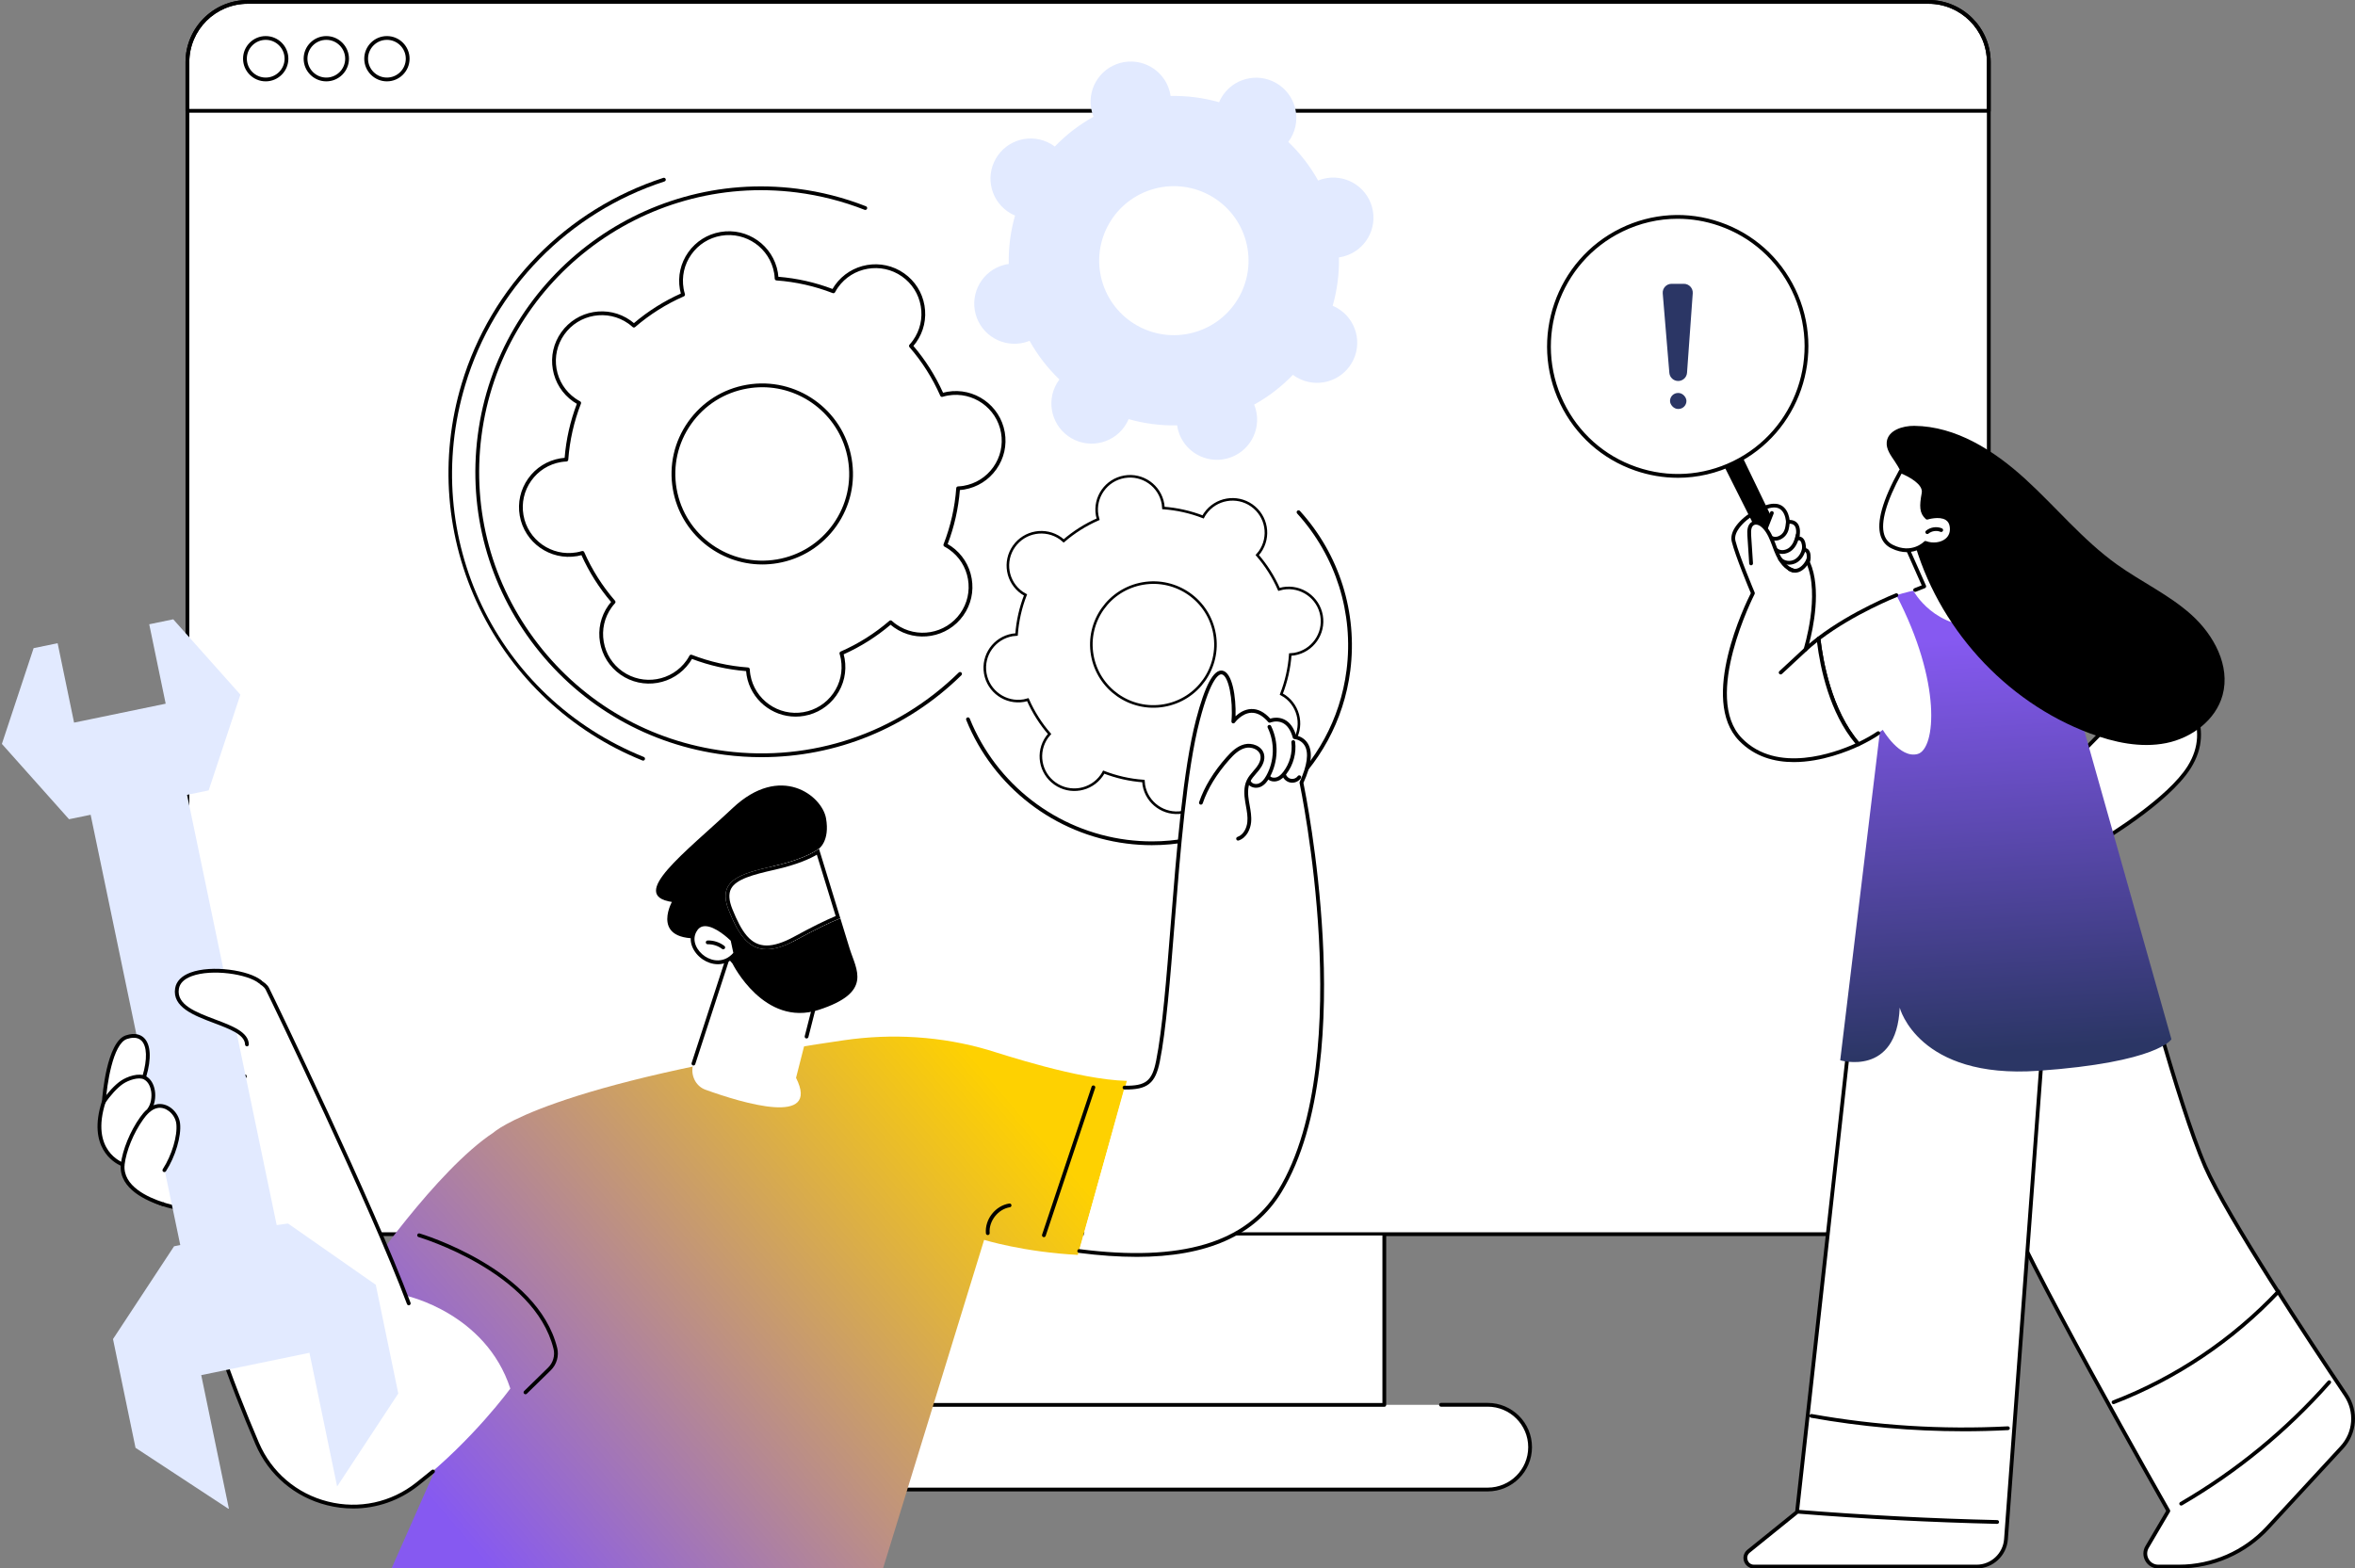
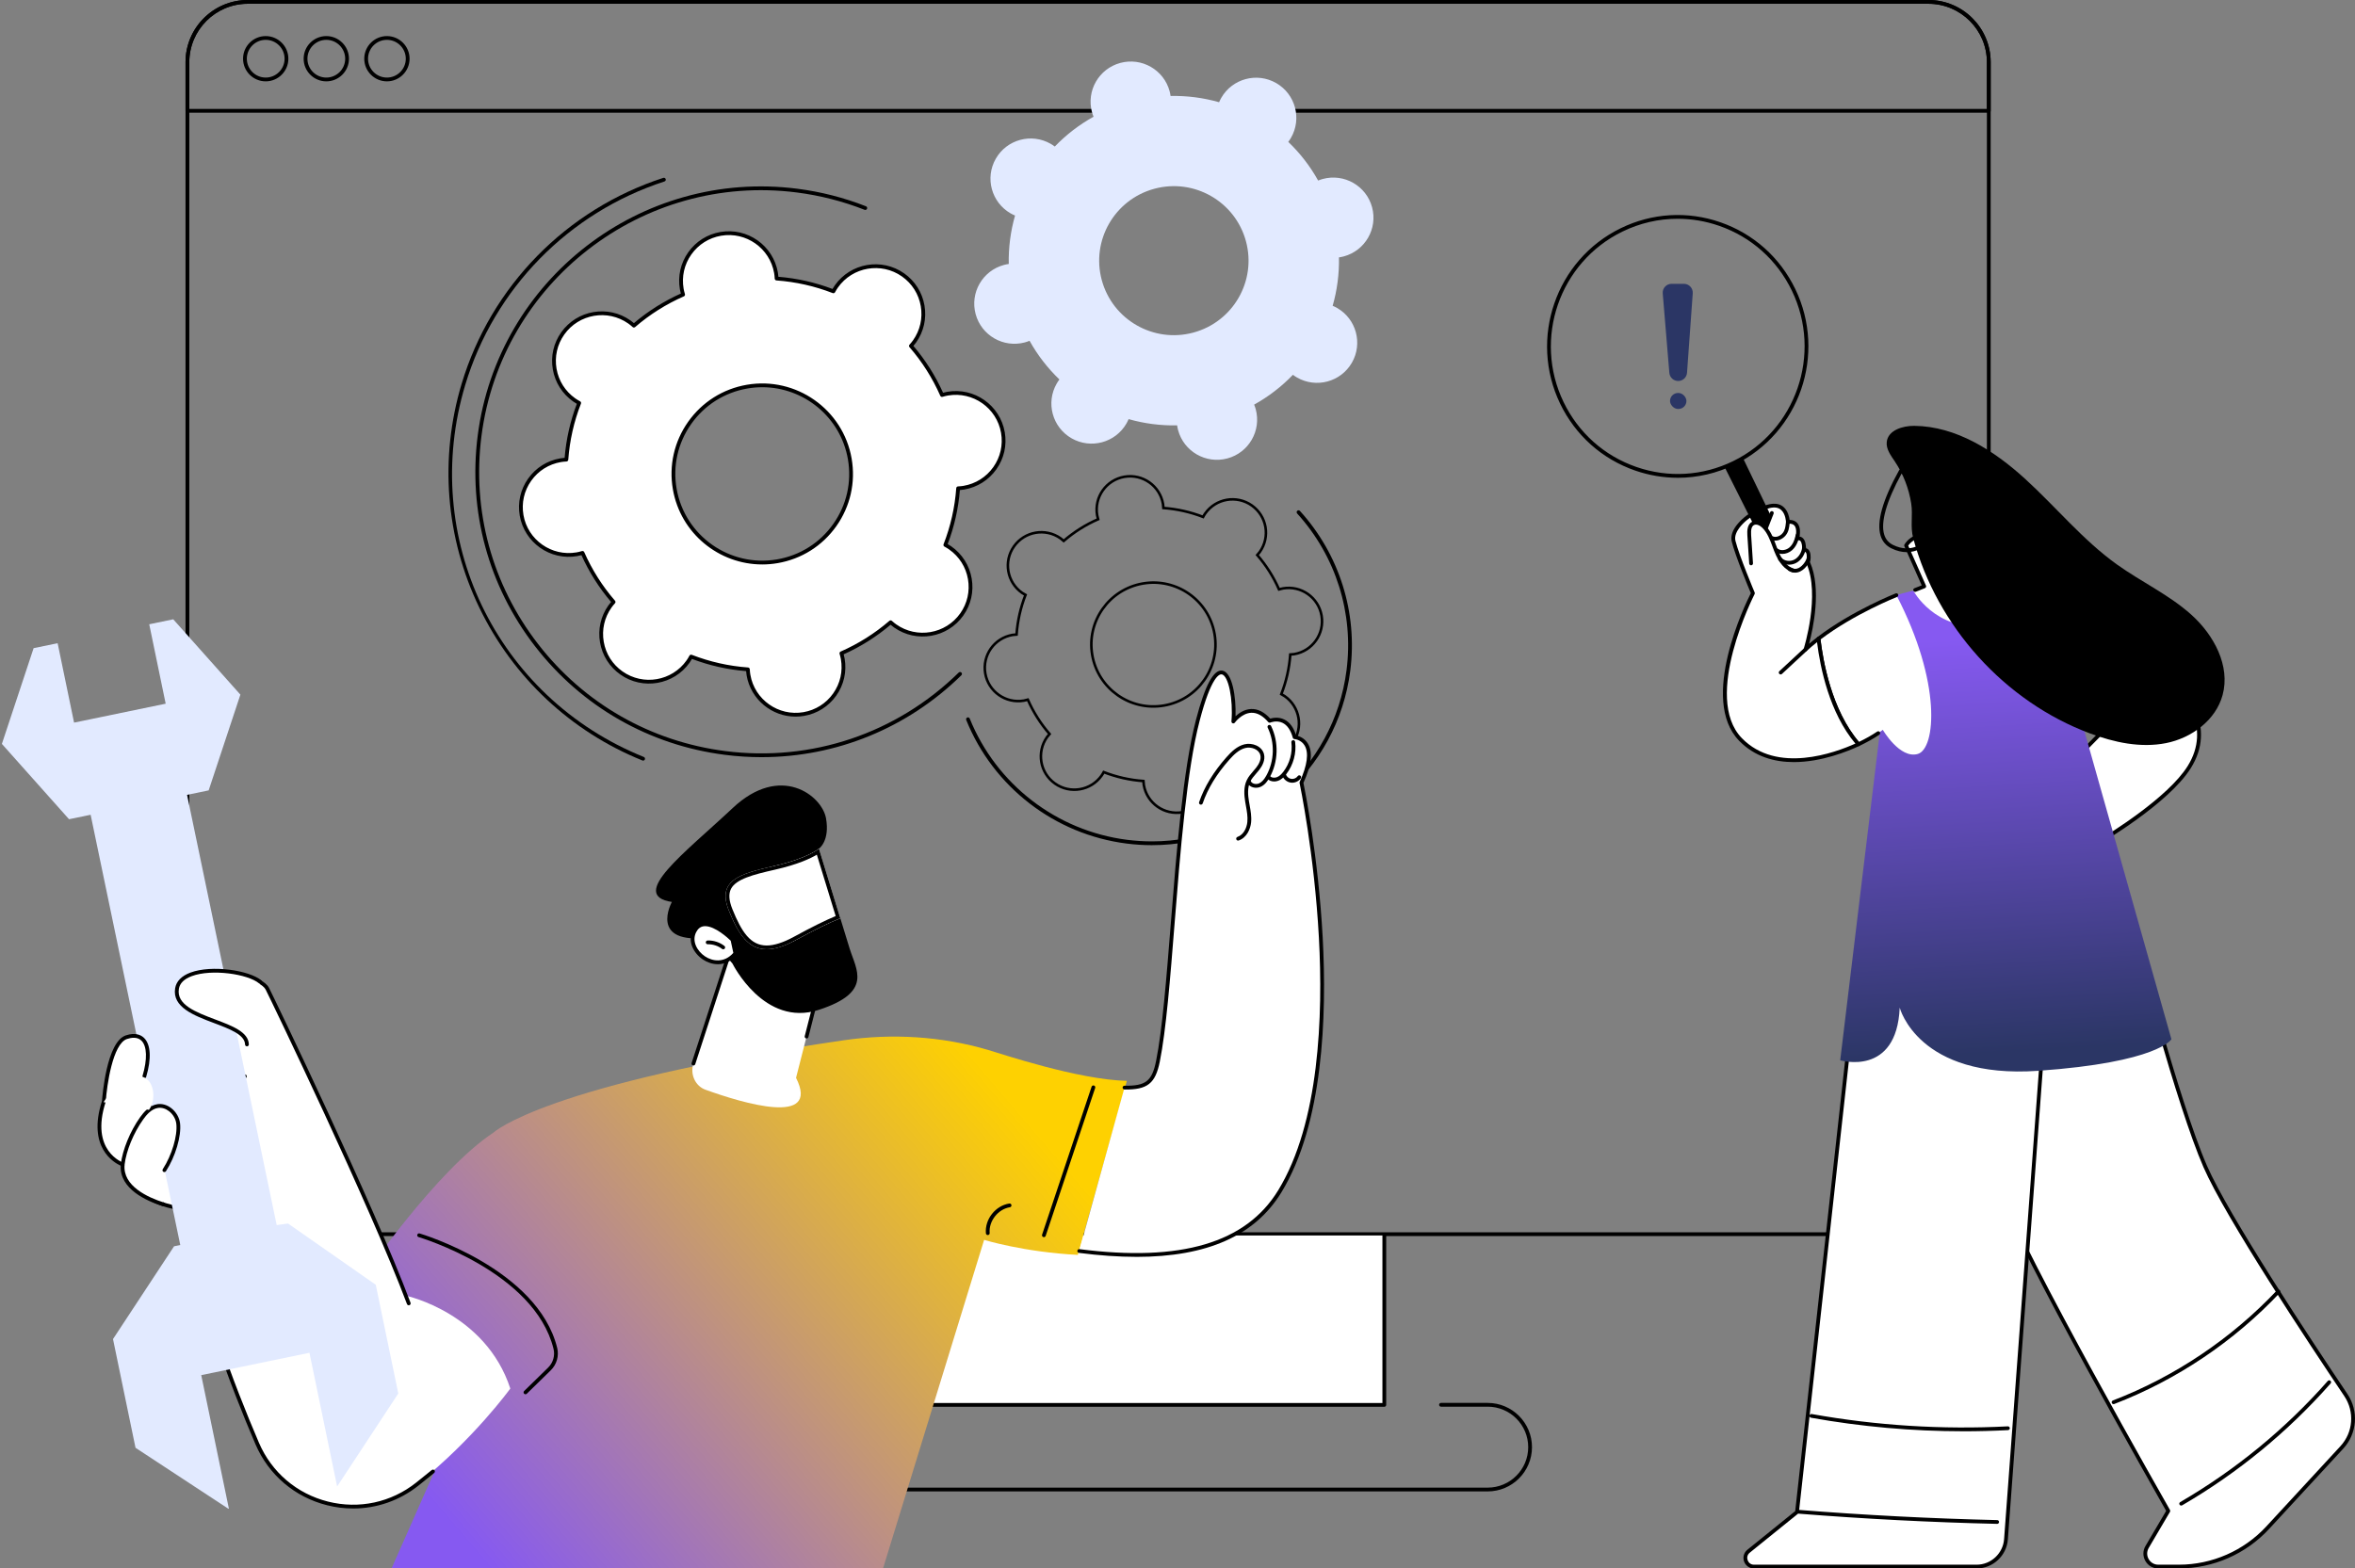
<svg xmlns="http://www.w3.org/2000/svg" id="Livello_2" data-name="Livello 2" width="2746.94" height="1830" viewBox="0 0 2746.94 1830">
  <rect x="0" y="0" width="2746.94" height="1830" fill="#808080" stroke="none" />
  <defs>
    <style>
      .cls-1, .cls-2 {
        fill: none;
      }

      .cls-2 {
        stroke: #000;
        stroke-miterlimit: 10;
        stroke-width: 3px;
      }

      .cls-3 {
        fill: #fff;
      }

      .cls-4 {
        fill: #e2eaff;
      }

      .cls-5 {
        fill: #2b3665;
      }

      .cls-6 {
        fill: url(#Sfumatura_senza_nome_9);
      }

      .cls-7 {
        fill: url(#Sfumatura_senza_nome_17);
      }
    </style>
    <linearGradient id="Sfumatura_senza_nome_9" data-name="Sfumatura senza nome 9" x1="542.02" y1="1797.39" x2="1163.89" y2="1265.72" gradientUnits="userSpaceOnUse">
      <stop offset="0" stop-color="#8659f1" />
      <stop offset="1" stop-color="#fed101" />
    </linearGradient>
    <linearGradient id="Sfumatura_senza_nome_17" data-name="Sfumatura senza nome 17" x1="2339.81" y1="1227.65" x2="2310.49" y2="743.96" gradientUnits="userSpaceOnUse">
      <stop offset="0" stop-color="#2b3665" />
      <stop offset="1" stop-color="#8659f1" />
    </linearGradient>
  </defs>
  <g id="Illustration">
    <g id="Computer_troubleshooting" data-name="Computer troubleshooting">
      <g>
        <g>
          <g>
            <g>
-               <rect class="cls-3" x="218.61" y="2.2" width="2101.18" height="1437.76" rx="70.34" ry="70.34" />
              <path d="m2249.45,1442.17H288.94c-40,0-72.54-32.54-72.54-72.54V72.54C216.4,32.54,248.94,0,288.94,0h1960.51c40,0,72.54,32.54,72.54,72.54v1297.09c0,40-32.54,72.54-72.54,72.54ZM288.94,4.41c-37.57,0-68.13,30.56-68.13,68.13v1297.09c0,37.57,30.56,68.13,68.13,68.13h1960.51c37.57,0,68.13-30.56,68.13-68.13V72.54c0-37.57-30.56-68.13-68.13-68.13H288.94Z" />
            </g>
            <path d="m2319.79,131.5H218.61c-1.22,0-2.2-.99-2.2-2.2v-56.79C216.4,32.53,248.96,0,288.97,0h1960.45c40.01,0,72.57,32.53,72.57,72.51v56.79c0,1.22-.99,2.2-2.2,2.2Zm-2098.98-4.41h2096.77v-54.58c0-37.55-30.58-68.1-68.16-68.1H288.97c-37.58,0-68.16,30.55-68.16,68.1v54.58Z" />
            <g>
              <path d="m309.93,94.91c-14.57,0-26.43-11.85-26.43-26.41s11.85-26.41,26.43-26.41,26.43,11.85,26.43,26.41-11.86,26.41-26.43,26.41Zm0-48.41c-12.14,0-22.02,9.87-22.02,22s9.88,22,22.02,22,22.02-9.87,22.02-22-9.88-22-22.02-22Z" />
              <path d="m380.62,94.91c-14.57,0-26.43-11.85-26.43-26.41s11.86-26.41,26.43-26.41,26.43,11.85,26.43,26.41-11.86,26.41-26.43,26.41Zm0-48.41c-12.14,0-22.02,9.87-22.02,22s9.88,22,22.02,22,22.02-9.87,22.02-22-9.88-22-22.02-22Z" />
              <path d="m451.31,94.91c-14.57,0-26.43-11.85-26.43-26.41s11.86-26.41,26.43-26.41,26.43,11.85,26.43,26.41-11.86,26.41-26.43,26.41Zm0-48.41c-12.14,0-22.02,9.87-22.02,22s9.88,22,22.02,22,22.02-9.87,22.02-22-9.88-22-22.02-22Z" />
            </g>
          </g>
          <g>
            <g>
-               <path class="cls-3" d="m1735.29,1639.05h-932.18c-27.32,0-49.46,22.13-49.46,49.42s22.14,49.42,49.46,49.42h932.18c27.32,0,49.46-22.13,49.46-49.42s-22.14-49.42-49.46-49.42Z" />
              <path d="m1735.29,1740.1h-932.18c-28.49,0-51.67-23.16-51.67-51.63s23.18-51.63,51.67-51.63h50.12c1.22,0,2.2.99,2.2,2.2s-.99,2.2-2.2,2.2h-50.12c-26.06,0-47.26,21.18-47.26,47.22s21.2,47.22,47.26,47.22h932.18c26.06,0,47.26-21.18,47.26-47.22s-21.2-47.22-47.26-47.22h-54.47c-1.22,0-2.2-.99-2.2-2.2s.99-2.2,2.2-2.2h54.47c28.49,0,51.67,23.16,51.67,51.63s-23.18,51.63-51.67,51.63Z" />
            </g>
            <g>
              <rect class="cls-3" x="923.68" y="1441.49" width="691.03" height="197.68" />
              <path d="m1614.71,1641.37h-691.03c-1.22,0-2.2-.99-2.2-2.2v-197.68c0-1.22.99-2.2,2.2-2.2s2.2.99,2.2,2.2v195.48h686.62v-195.48c0-1.22.99-2.2,2.2-2.2s2.2.99,2.2,2.2v197.68c0,1.22-.99,2.2-2.2,2.2Z" />
            </g>
          </g>
        </g>
        <g>
          <path class="cls-2" d="m1496.47,686.53c-1.58.27-3.11.66-4.61,1.11-6.48-14.73-15.07-28.18-25.34-40.03,1.05-1.16,2.06-2.37,2.98-3.67,12.41-17.55,8.22-41.82-9.37-54.21-17.59-12.39-41.91-8.2-54.32,9.35-.93,1.31-1.73,2.66-2.47,4.04-14.63-5.69-30.2-9.26-46.28-10.42-.08-1.56-.22-3.13-.49-4.71-3.66-21.17-23.82-35.37-45.04-31.72-21.21,3.65-35.44,23.77-31.78,44.94.27,1.58.66,3.1,1.11,4.6-14.76,6.47-28.23,15.03-40.11,25.28-1.16-1.05-2.37-2.05-3.68-2.98-17.59-12.39-41.91-8.2-54.32,9.35-12.41,17.55-8.22,41.82,9.37,54.21,1.31.92,2.67,1.72,4.05,2.46-5.7,14.6-9.27,30.14-10.44,46.18-1.56.08-3.13.22-4.71.49-21.21,3.65-35.44,23.77-31.78,44.94,3.66,21.17,23.82,35.37,45.04,31.72,1.58-.27,3.11-.66,4.61-1.11,6.48,14.73,15.07,28.18,25.34,40.03-1.05,1.16-2.06,2.37-2.98,3.67-12.41,17.55-8.22,41.82,9.37,54.21,17.59,12.39,41.91,8.2,54.32-9.35.93-1.31,1.73-2.66,2.47-4.04,14.63,5.69,30.2,9.26,46.28,10.42.08,1.56.22,3.13.49,4.71,3.66,21.17,23.82,35.37,45.04,31.72,21.21-3.65,35.44-23.77,31.78-44.94-.27-1.58-.66-3.1-1.11-4.6,14.76-6.47,28.23-15.03,40.11-25.28,1.16,1.05,2.37,2.05,3.68,2.98,17.59,12.39,41.91,8.2,54.32-9.35,12.41-17.55,8.22-41.82-9.37-54.21-1.31-.92-2.67-1.72-4.05-2.46,5.7-14.6,9.27-30.14,10.44-46.18,1.56-.08,3.13-.22,4.71-.49,21.21-3.65,35.44-23.77,31.78-44.94-3.66-21.17-23.82-35.37-45.04-31.72Zm-138.8,136.65c-39.39,6.78-76.84-19.6-83.63-58.91-6.8-39.31,19.63-76.68,59.03-83.46,39.39-6.78,76.84,19.6,83.63,58.91,6.8,39.31-19.63,76.68-59.03,83.46Z" />
          <g>
            <path class="cls-4" d="m1542.92,208.8c-1.87.5-3.65,1.14-5.4,1.85-9.42-16.92-21.21-32.07-34.84-45.12,1.13-1.5,2.2-3.07,3.16-4.74,12.91-22.41,5.16-51.02-17.3-63.9-22.46-12.88-51.13-5.14-64.03,17.27-.96,1.67-1.77,3.38-2.51,5.11-18.16-5.18-37.22-7.71-56.61-7.31-.27-1.86-.62-3.72-1.12-5.58-6.76-24.95-32.5-39.71-57.51-32.97-25.01,6.74-39.8,32.44-33.05,57.4.5,1.86,1.14,3.64,1.85,5.38-16.96,9.4-32.14,21.17-45.22,34.78-1.51-1.12-3.07-2.2-4.75-3.16-22.46-12.88-51.13-5.14-64.03,17.27-12.91,22.41-5.16,51.02,17.3,63.9,1.67.96,3.39,1.77,5.12,2.5-5.19,18.13-7.74,37.15-7.34,56.5-1.86.27-3.73.61-5.59,1.12-25.01,6.74-39.8,32.44-33.05,57.4,6.76,24.95,32.5,39.71,57.51,32.97,1.86-.5,3.65-1.14,5.4-1.85,9.42,16.92,21.21,32.07,34.84,45.12-1.13,1.5-2.2,3.07-3.16,4.74-12.91,22.41-5.16,51.02,17.3,63.9,22.46,12.88,51.13,5.14,64.03-17.27.96-1.67,1.77-3.38,2.51-5.11,18.16,5.18,37.22,7.71,56.61,7.31.27,1.86.62,3.72,1.12,5.58,6.75,24.95,32.5,39.71,57.51,32.97,25.01-6.74,39.8-32.44,33.05-57.4-.5-1.86-1.14-3.64-1.85-5.38,16.96-9.4,32.14-21.17,45.22-34.78,1.51,1.12,3.07,2.2,4.75,3.16,22.46,12.88,51.13,5.14,64.03-17.27,12.91-22.41,5.16-51.02-17.3-63.9-1.67-.96-3.39-1.77-5.12-2.5,5.2-18.13,7.74-37.15,7.34-56.5,1.86-.27,3.73-.61,5.59-1.12,25.01-6.74,39.8-32.44,33.05-57.4-6.75-24.95-32.5-39.71-57.51-32.97Zm-150.98,179.24c-46.44,12.53-94.25-14.89-106.8-61.23-12.54-46.34,14.93-94.06,61.37-106.59,46.44-12.53,94.25,14.89,106.8,61.23,12.54,46.34-14.93,94.06-61.37,106.59Z" />
            <path class="cls-1" d="m1419.45,538.68c-21.64,0-41.5-14.4-47.41-36.23-.33-1.22-.62-2.51-.87-3.92-18.08.2-36.07-2.12-53.49-6.91-.6,1.3-1.21,2.47-1.84,3.57-13.49,23.43-43.56,31.54-67.04,18.08-11.38-6.53-19.53-17.08-22.95-29.73-3.41-12.63-1.7-25.84,4.84-37.18.63-1.09,1.34-2.21,2.17-3.38-12.91-12.61-23.98-26.93-32.92-42.63-1.35.5-2.6.9-3.84,1.23-26.14,7.06-53.15-8.44-60.21-34.52-3.42-12.64-1.71-25.85,4.83-37.2,6.54-11.35,17.11-19.48,29.77-22.9,1.22-.33,2.52-.62,3.93-.87-.19-18.05,2.13-35.99,6.93-53.38-1.3-.6-2.48-1.2-3.58-1.83-11.38-6.52-19.53-17.08-22.95-29.73-3.41-12.63-1.7-25.84,4.84-37.18,13.49-23.43,43.56-31.54,67.04-18.08,1.1.63,2.22,1.35,3.4,2.16,12.63-12.89,26.99-23.93,42.73-32.86-.49-1.34-.9-2.6-1.23-3.82-3.42-12.64-1.7-25.85,4.83-37.2,6.54-11.35,17.11-19.48,29.77-22.9,26.14-7.06,53.15,8.44,60.21,34.52.33,1.22.62,2.51.87,3.92,18.09-.18,36.07,2.12,53.5,6.91.6-1.3,1.21-2.48,1.84-3.57,13.49-23.43,43.56-31.55,67.04-18.08,11.38,6.53,19.53,17.08,22.95,29.73,3.41,12.63,1.7,25.84-4.84,37.18-.63,1.09-1.34,2.21-2.17,3.38,12.92,12.61,23.98,26.93,32.92,42.63,1.34-.49,2.61-.9,3.84-1.23h0c26.14-7.05,53.15,8.43,60.21,34.52,3.42,12.64,1.71,25.85-4.83,37.2-6.53,11.35-17.11,19.48-29.77,22.9-1.22.33-2.52.62-3.93.87.19,18.06-2.13,36-6.93,53.38,1.3.6,2.48,1.2,3.58,1.83,11.38,6.53,19.53,17.08,22.95,29.73,3.41,12.63,1.7,25.84-4.84,37.18-13.49,23.43-43.56,31.54-67.04,18.08-1.1-.63-2.22-1.34-3.4-2.17-12.63,12.89-26.99,23.93-42.73,32.86.49,1.34.9,2.6,1.23,3.82,3.42,12.64,1.71,25.85-4.83,37.2-6.54,11.35-17.11,19.48-29.77,22.9-4.27,1.15-8.57,1.7-12.8,1.7Zm-46.4-44.59c1.09,0,2.02.8,2.18,1.89.29,2,.64,3.74,1.06,5.32,6.43,23.74,31.02,37.84,54.81,31.42,11.53-3.11,21.15-10.51,27.1-20.84,5.95-10.33,7.51-22.35,4.4-33.85-.43-1.59-1.01-3.26-1.77-5.13-.42-1.03,0-2.22.97-2.76,16.57-9.19,31.61-20.75,44.7-34.38.77-.8,2.02-.9,2.91-.24,1.62,1.21,3.1,2.19,4.52,3.01,21.37,12.25,48.75,4.87,61.03-16.46,5.94-10.32,7.51-22.34,4.4-33.83-3.11-11.51-10.53-21.12-20.88-27.06-1.42-.82-3.02-1.6-4.88-2.38-1.03-.43-1.57-1.57-1.26-2.64,5.2-18.15,7.64-36.94,7.25-55.85-.02-1.11.79-2.07,1.89-2.23,2-.29,3.75-.64,5.33-1.06,11.53-3.11,21.15-10.51,27.1-20.84,5.95-10.33,7.51-22.35,4.4-33.85-6.43-23.74-31.01-37.83-54.81-31.42-1.59.43-3.27,1.01-5.14,1.76-1.03.42-2.21,0-2.75-.97-9.2-16.53-20.79-31.53-34.44-44.6-.81-.77-.91-2.02-.24-2.92,1.22-1.62,2.2-3.1,3.02-4.51,5.94-10.32,7.51-22.34,4.4-33.83-3.11-11.51-10.53-21.12-20.88-27.06-21.37-12.25-48.75-4.87-61.03,16.46-.82,1.42-1.6,3.01-2.39,4.88-.44,1.02-1.56,1.57-2.63,1.26-18.19-5.19-37-7.62-55.96-7.23-1.06-.04-2.07-.79-2.23-1.89-.29-2-.64-3.74-1.06-5.32-6.43-23.74-31.01-37.83-54.81-31.42-11.53,3.11-21.15,10.51-27.1,20.84-5.95,10.33-7.51,22.35-4.4,33.85.43,1.58,1.01,3.26,1.77,5.13.42,1.03,0,2.22-.97,2.76-16.57,9.19-31.61,20.75-44.7,34.38-.77.8-2.02.9-2.91.24-1.62-1.21-3.1-2.19-4.52-3.01-21.37-12.25-48.75-4.87-61.03,16.46-5.94,10.32-7.51,22.34-4.4,33.83,3.11,11.51,10.53,21.12,20.88,27.05,1.43.82,3.02,1.6,4.88,2.38,1.03.43,1.57,1.57,1.26,2.64-5.2,18.16-7.64,36.94-7.25,55.85.02,1.11-.79,2.07-1.89,2.23-2.04.29-3.73.63-5.33,1.06-11.53,3.11-21.15,10.51-27.1,20.84-5.95,10.33-7.51,22.35-4.4,33.85,6.43,23.74,31.01,37.84,54.81,31.42,1.6-.43,3.23-.99,5.14-1.76,1.03-.42,2.21,0,2.75.97,9.2,16.53,20.79,31.54,34.44,44.6.81.77.91,2.02.24,2.91-1.22,1.62-2.2,3.1-3.02,4.51-5.94,10.32-7.51,22.34-4.4,33.83,3.11,11.51,10.53,21.12,20.88,27.06,21.37,12.25,48.75,4.87,61.03-16.46.82-1.43,1.6-3.02,2.39-4.87.44-1.02,1.57-1.57,2.63-1.26,18.19,5.19,37.04,7.62,55.96,7.23h.05Zm-3.82-100.83c-39.35,0-75.48-26.19-86.22-65.88-6.22-22.98-3.1-47.01,8.78-67.65,11.88-20.64,31.11-35.43,54.14-41.64,47.54-12.82,96.66,15.34,109.5,62.78,6.22,22.98,3.1,47.01-8.78,67.65-11.89,20.64-31.11,35.43-54.14,41.64-7.77,2.1-15.59,3.1-23.28,3.1Zm-.02-173.86c-7.31,0-14.74.95-22.13,2.94-21.89,5.91-40.17,19.96-51.47,39.59-11.3,19.62-14.26,42.45-8.35,64.3,10.21,37.72,44.56,62.62,81.96,62.62,7.32,0,14.74-.95,22.13-2.94,21.89-5.91,40.17-19.96,51.47-39.59,11.3-19.62,14.26-42.46,8.35-64.3-10.21-37.72-44.56-62.62-81.96-62.62Z" />
          </g>
          <g>
            <path class="cls-3" d="m1105.36,459.28c-2.26.39-4.45.95-6.59,1.59-9.28-21.08-21.57-40.33-36.27-57.29,1.5-1.66,2.95-3.39,4.27-5.26,17.76-25.12,11.76-59.85-13.41-77.58-25.17-17.73-59.98-11.74-77.74,13.38-1.32,1.87-2.47,3.81-3.54,5.78-20.94-8.14-43.22-13.25-66.23-14.91-.11-2.23-.32-4.48-.71-6.73-5.24-30.3-34.09-50.62-64.45-45.4-30.36,5.22-50.73,34.02-45.49,64.32.39,2.26.95,4.44,1.59,6.58-21.12,9.26-40.41,21.52-57.4,36.19-1.66-1.5-3.4-2.94-5.27-4.26-25.17-17.73-59.98-11.74-77.74,13.38-17.76,25.12-11.76,59.85,13.41,77.58,1.88,1.32,3.82,2.47,5.79,3.53-8.16,20.89-13.27,43.14-14.94,66.1-2.24.11-4.48.32-6.75.7-30.36,5.22-50.73,34.02-45.49,64.32,5.24,30.3,34.09,50.62,64.45,45.4,2.26-.39,4.45-.95,6.59-1.59,9.28,21.08,21.56,40.33,36.27,57.29-1.5,1.66-2.95,3.39-4.27,5.26-17.76,25.12-11.76,59.85,13.41,77.58,25.17,17.73,59.98,11.74,77.74-13.38,1.32-1.87,2.47-3.81,3.54-5.78,20.94,8.14,43.22,13.25,66.23,14.91.11,2.23.32,4.48.71,6.73,5.24,30.3,34.09,50.62,64.45,45.4,30.36-5.22,50.73-34.02,45.49-64.32-.39-2.26-.95-4.44-1.59-6.58,21.12-9.26,40.41-21.52,57.4-36.19,1.66,1.5,3.4,2.94,5.27,4.26,25.17,17.73,59.98,11.74,77.74-13.38,17.76-25.12,11.76-59.85-13.41-77.58-1.88-1.32-3.82-2.47-5.79-3.53,8.16-20.89,13.27-43.13,14.94-66.1,2.24-.11,4.48-.32,6.75-.7,30.36-5.22,50.73-34.02,45.49-64.32-5.24-30.3-34.09-50.62-64.45-45.4Zm-198.64,195.57c-56.38,9.7-109.97-28.05-119.69-84.31-9.73-56.26,28.1-109.74,84.48-119.44,56.38-9.7,109.97,28.05,119.69,84.31,9.72,56.26-28.1,109.74-84.48,119.44Z" />
            <path d="m928.02,836.12c-27.69,0-52.25-19.91-57.12-48.04-.27-1.57-.47-3.24-.61-5.06-21.66-1.75-42.89-6.53-63.16-14.22-.9,1.57-1.81,2.99-2.73,4.3-18.44,26.07-54.69,32.31-80.81,13.9-12.66-8.92-21.08-22.23-23.71-37.47-2.63-15.23.84-30.56,9.77-43.19.92-1.3,1.96-2.62,3.15-4-14.05-16.48-25.67-34.84-34.58-54.62-1.77.48-3.41.85-4.98,1.12-31.5,5.42-61.56-15.75-67-47.2-2.63-15.23.84-30.58,9.77-43.21,8.93-12.63,22.26-21.03,37.52-23.65,1.59-.27,3.24-.47,5.07-.61,1.75-21.6,6.54-42.78,14.24-63.02-1.59-.91-3.01-1.81-4.31-2.72-12.66-8.92-21.08-22.22-23.71-37.47-2.63-15.23.84-30.56,9.77-43.19,18.44-26.07,54.69-32.31,80.81-13.9,1.31.92,2.64,1.96,4.02,3.14,16.52-14.02,34.92-25.62,54.73-34.51-.48-1.76-.85-3.4-1.12-4.97-2.63-15.23.84-30.58,9.77-43.21,8.93-12.63,22.26-21.03,37.52-23.65,31.52-5.43,61.56,15.75,67,47.2.27,1.57.47,3.24.61,5.06,21.66,1.75,42.88,6.53,63.16,14.22.91-1.58,1.81-3,2.73-4.31,18.44-26.07,54.69-32.31,80.81-13.9,12.66,8.92,21.08,22.23,23.71,37.47,2.63,15.23-.84,30.56-9.77,43.19-.92,1.3-1.96,2.63-3.15,4,14.05,16.49,25.68,34.85,34.58,54.62,1.76-.48,3.41-.85,4.99-1.12,31.52-5.44,61.56,15.75,67,47.2,2.63,15.23-.84,30.58-9.77,43.21-8.93,12.63-22.26,21.03-37.52,23.65-1.57.27-3.24.47-5.07.61-1.75,21.61-6.54,42.79-14.25,63.02,1.59.91,3.01,1.81,4.31,2.72,12.66,8.92,21.08,22.23,23.71,37.47,2.63,15.23-.84,30.56-9.77,43.19-18.44,26.07-54.69,32.3-80.81,13.9-1.31-.92-2.63-1.96-4.02-3.15-16.52,14.02-34.91,25.62-54.73,34.51.48,1.76.85,3.4,1.12,4.97,2.63,15.23-.84,30.58-9.77,43.21-8.93,12.63-22.26,21.03-37.52,23.65-3.32.57-6.62.85-9.88.85Zm-121.88-72.27c.27,0,.54.05.8.15,21,8.17,43.07,13.14,65.59,14.77,1.11.08,1.99.98,2.04,2.09.12,2.42.34,4.53.68,6.47,5.02,29.05,32.79,48.61,61.91,43.6,14.1-2.43,26.41-10.19,34.67-21.86,8.25-11.67,11.46-25.84,9.02-39.91-.34-1.94-.84-4.01-1.53-6.32-.32-1.07.2-2.21,1.23-2.65,20.68-9.06,39.8-21.12,56.84-35.84.84-.73,2.09-.71,2.92.03,1.8,1.62,3.45,2.96,5.06,4.1,24.14,17,57.64,11.24,74.67-12.85,8.25-11.66,11.45-25.83,9.03-39.89-2.43-14.08-10.21-26.37-21.91-34.61-1.61-1.13-3.43-2.24-5.56-3.39-.98-.53-1.42-1.71-1.01-2.74,8.19-20.96,13.16-42.98,14.8-65.45.08-1.11.98-1.99,2.09-2.04,2.46-.12,4.52-.34,6.48-.68,14.1-2.43,26.41-10.19,34.67-21.86,8.25-11.67,11.46-25.84,9.02-39.91-5.02-29.05-32.79-48.61-61.91-43.6-1.95.33-4.02.84-6.33,1.53-1.07.31-2.2-.2-2.65-1.22-9.08-20.63-21.17-39.71-35.92-56.73-.73-.84-.72-2.1.03-2.93,1.62-1.78,2.96-3.44,4.1-5.05,8.25-11.66,11.45-25.83,9.03-39.89-2.43-14.08-10.21-26.37-21.91-34.61-24.14-17-57.63-11.24-74.67,12.85-1.14,1.6-2.25,3.42-3.4,5.55-.53.98-1.7,1.41-2.74,1.01-21-8.17-43.07-13.14-65.59-14.77-1.11-.08-1.99-.98-2.04-2.09-.12-2.42-.34-4.53-.68-6.47-5.02-29.05-32.8-48.61-61.91-43.6-14.1,2.43-26.41,10.19-34.67,21.85-8.25,11.67-11.46,25.84-9.02,39.91.34,1.94.84,4.01,1.53,6.32.32,1.07-.2,2.21-1.23,2.65-20.67,9.06-39.8,21.12-56.84,35.83-.84.73-2.09.71-2.92-.03-1.79-1.62-3.45-2.96-5.06-4.09-24.14-17-57.64-11.24-74.67,12.85-8.25,11.66-11.45,25.83-9.03,39.89,2.43,14.08,10.21,26.37,21.91,34.61,1.6,1.13,3.42,2.24,5.56,3.39.98.53,1.42,1.71,1.01,2.74-8.19,20.96-13.16,42.99-14.8,65.45-.08,1.11-.98,1.99-2.09,2.04-2.46.12-4.52.34-6.48.67-14.1,2.43-26.41,10.19-34.67,21.86-8.25,11.67-11.46,25.84-9.02,39.91,5.02,29.05,32.79,48.62,61.91,43.6,1.96-.34,3.97-.82,6.33-1.53,1.07-.31,2.2.21,2.65,1.22,9.09,20.63,21.17,39.72,35.92,56.73.73.84.72,2.1-.03,2.93-1.62,1.79-2.97,3.44-4.1,5.05-8.25,11.66-11.45,25.83-9.03,39.89,2.43,14.08,10.21,26.37,21.91,34.61,24.14,17,57.64,11.24,74.67-12.85,1.14-1.62,2.25-3.43,3.39-5.55.39-.73,1.15-1.16,1.94-1.16Zm82.93-105.28c-50.52,0-95.34-36.32-104.21-87.65-4.8-27.79,1.53-55.79,17.82-78.83,16.3-23.04,40.61-38.37,68.45-43.16,57.48-9.9,112.32,28.74,122.24,86.11,4.8,27.79-1.53,55.79-17.82,78.83-16.3,23.04-40.61,38.37-68.45,43.16-6.05,1.04-12.08,1.55-18.03,1.55Zm17.65-3.72h.02-.02Zm-17.56-203.06c-5.7,0-11.47.48-17.28,1.48-26.69,4.59-49.98,19.28-65.6,41.36-15.61,22.08-21.68,48.9-17.08,75.53,9.5,54.98,62.06,91.99,117.15,82.52,26.69-4.59,49.98-19.28,65.6-41.36,15.62-22.08,21.68-48.9,17.08-75.53-8.5-49.18-51.46-84-99.87-84Z" />
          </g>
          <path d="m888.36,883.43c-14.23,0-28.55-.91-42.9-2.74-88.28-11.28-166.89-56.24-221.33-126.59-54.44-70.35-78.21-157.68-66.92-245.89,23.31-182.1,190.53-311.31,372.79-288.01,27.55,3.52,54.51,10.41,80.11,20.49,1.13.45,1.69,1.73,1.24,2.86-.45,1.13-1.73,1.69-2.86,1.24-25.26-9.94-51.86-16.75-79.05-20.22-179.81-22.97-344.85,104.51-367.85,284.2-11.14,87.04,12.31,173.21,66.03,242.63,53.72,69.42,131.29,113.78,218.4,124.91,100.58,12.85,199.83-20.55,272.27-91.63.87-.85,2.26-.84,3.12.03.85.87.84,2.26-.03,3.12-63.07,61.89-146.2,95.59-233.01,95.59Z" />
          <path d="m750.15,887.44c-.27,0-.55-.05-.82-.16-83.33-33.63-150.84-96.86-190.11-178.05-39.51-81.69-46.87-174.57-20.73-261.53,34.17-113.66,122.11-203.46,235.22-240.19,1.16-.37,2.4.26,2.78,1.42.38,1.16-.26,2.4-1.42,2.78-111.74,36.29-198.6,124.99-232.36,237.27-53.52,178.02,36.01,364.69,208.27,434.22,1.13.46,1.67,1.74,1.22,2.87-.35.86-1.17,1.38-2.05,1.38Z" />
          <path d="m1343.71,986.1c-9.83,0-19.77-.62-29.77-1.9-83.68-10.69-155.3-65.94-186.91-144.18-.46-1.13.09-2.41,1.22-2.87,1.13-.46,2.41.09,2.87,1.22,31.02,76.77,101.28,130.97,183.38,141.46,9.81,1.25,19.57,1.86,29.21,1.86,113.43,0,212.18-84.44,226.94-199.76,8.51-66.5-12.49-133.14-57.63-182.84-.82-.9-.75-2.3.15-3.11.9-.82,2.3-.75,3.11.15,46,50.65,67.41,118.58,58.74,186.36-15.04,117.54-115.71,203.61-231.31,203.61Z" />
        </g>
        <g>
          <path class="cls-5" d="m1957.48,444.52h0c-5.38,0-9.87-4.13-10.31-9.49l-7.71-92.69c-.5-6.03,4.26-11.2,10.31-11.2h14.38c6.01,0,10.75,5.1,10.32,11.09l-6.67,92.69c-.39,5.41-4.89,9.6-10.32,9.6Z" />
          <rect class="cls-5" x="1947.96" y="458.51" width="19.15" height="18.64" rx="9.32" ry="9.32" />
        </g>
      </g>
      <g>
        <g>
          <path class="cls-6" d="m1152.68,1225.04c-54.63-16.05-112.21-19.52-168.56-11.3-348.01,50.74-408.46,107.66-408.46,107.66-66.82,44-151.82,168.48-151.82,168.48l136.52,105.63-103.49,234.09,573.27-.16,117.77-382.82s46.3,14.29,109.29,17.52l57.2-203.03c-57.2-1.46-146.34-31.55-161.71-36.06Z" />
          <path d="m1217.62,1443.44c-.23,0-.47-.04-.7-.12-1.15-.39-1.78-1.64-1.39-2.79l57.74-172.6c.39-1.15,1.64-1.77,2.79-1.39,1.15.39,1.78,1.64,1.39,2.79l-57.74,172.6c-.31.92-1.17,1.51-2.09,1.51Z" />
          <path d="m1152.17,1440.99c-1.13,0-2.09-.87-2.19-2.01-1.42-16.33,11.07-32.26,27.29-34.78,1.19-.18,2.33.64,2.52,1.84.19,1.2-.64,2.33-1.84,2.52-13.76,2.14-24.78,16.18-23.57,30.04.11,1.21-.79,2.28-2,2.39-.07,0-.13,0-.19,0Z" />
          <path d="m612.92,1626.76c-.57,0-1.15-.22-1.58-.66-.85-.87-.83-2.27.04-3.12l27.93-27.29c5.84-5.71,8.27-14.11,6.34-21.94-22.22-90.05-156.06-130.01-157.41-130.4-1.17-.34-1.84-1.56-1.5-2.73.34-1.17,1.57-1.84,2.73-1.5,1.37.4,137.64,41.09,160.46,133.58,2.3,9.34-.59,19.36-7.54,26.15l-27.93,27.29c-.43.42-.98.63-1.54.63Z" />
          <g>
            <g>
              <path class="cls-3" d="m1258.84,1459.62c129.05,16.55,199.01-12.48,233.95-69.64,93.87-153.58,25.25-476.82,25.25-476.82,23.5-51.03-7.95-53.05-7.95-53.05-7.78-28.26-29.11-19.12-29.11-19.12-22.78-26.52-42.38.81-42.38.81,3.7-44.16-15.13-102.33-41.44-1.43-26.31,100.9-29.48,313.41-46.52,397.88-5.04,24.98-13.48,31.06-39.01,30.72l-52.79,190.66Z" />
              <path d="m1325.48,1466.43c-20.62,0-42.91-1.54-66.93-4.62-1.21-.16-2.06-1.26-1.91-2.47.15-1.21,1.27-2.07,2.47-1.91,118.47,15.19,194.29-7.25,231.79-68.61,48.19-78.85,52.43-203.8,47.51-294.73-5.35-98.7-22.36-179.68-22.53-180.48-.1-.46-.05-.95.15-1.38,8.84-19.2,10.83-33.85,5.76-42.36-4.17-6.99-11.78-7.56-11.85-7.56-.94-.06-1.74-.71-1.98-1.61-2.43-8.84-6.45-14.66-11.93-17.31-7.01-3.38-14.11-.41-14.18-.38-.89.38-1.91.14-2.54-.59-6.41-7.46-13.08-11.09-19.84-10.79-11.1.49-19.01,11.34-19.09,11.45-.58.81-1.62,1.12-2.55.78-.93-.34-1.52-1.26-1.43-2.25,2.17-25.82-3.54-53.49-11.3-54.82-2.64-.45-12.25,2.14-25.8,54.13-14.98,57.43-22.57,152.86-29.26,237.05-5.09,63.95-9.89,124.35-17.22,160.71-5.16,25.56-14.39,32.83-41.2,32.49-1.22-.02-2.19-1.02-2.17-2.23.02-1.22.95-2.23,2.23-2.17,24.83.33,32.06-5.35,36.82-28.95,7.28-36.1,12.08-96.38,17.15-160.19,6.71-84.37,14.32-180,29.39-237.81,10.52-40.35,20.65-59.1,30.81-57.36,11.55,1.98,16.07,30.78,15.32,53.25,3.92-3.66,10.25-8.13,18.12-8.47,7.78-.36,15.32,3.42,22.37,11.19,2.93-.89,9.57-2.23,16.29,1,6.37,3.07,11.03,9.36,13.87,18.71,3.02.57,9.66,2.59,13.78,9.49,5.87,9.85,4.11,25.25-5.24,45.8,1.7,8.27,17.37,86.36,22.47,180.44,4.96,91.56.64,217.46-48.15,297.27-30.82,50.43-86.47,75.31-169.19,75.31Z" />
            </g>
            <path d="m1444.14,980.75c-.91,0-1.77-.57-2.08-1.48-.4-1.15.21-2.41,1.36-2.81,7.47-2.59,10.87-10.97,11.51-17.36.62-6.19-.48-12.33-1.65-18.83-.29-1.63-.59-3.25-.85-4.88-1.21-7.46-2.09-17.08,1.94-25.35,1.91-3.93,4.74-7.18,7.47-10.33,1.2-1.38,2.44-2.82,3.56-4.26,2.89-3.72,6.04-9.28,4.66-14.58-1.76-6.75-10.69-9.86-17.49-8.14-7.42,1.88-13.37,7.7-18.69,13.7-14.77,16.65-25.21,33.78-31.01,50.91-.39,1.15-1.64,1.77-2.8,1.38-1.15-.39-1.77-1.64-1.38-2.8,6-17.69,16.73-35.33,31.89-52.42,5.79-6.53,12.33-12.87,20.91-15.05,8.82-2.24,20.38,1.85,22.84,11.3,1.83,7.04-1.95,13.89-5.44,18.4-1.19,1.54-2.47,3.02-3.72,4.44-2.66,3.07-5.18,5.97-6.84,9.37-3.49,7.16-2.66,15.9-1.55,22.72.26,1.6.55,3.2.84,4.81,1.17,6.51,2.39,13.25,1.7,20.05-.77,7.68-5.02,17.81-14.45,21.08-.24.08-.48.12-.72.12Z" />
            <path d="m1465.11,919.12c-4.13,0-8.31-1.88-10.13-5.83-.51-1.11-.02-2.42,1.08-2.92,1.11-.5,2.42-.02,2.92,1.08,1.45,3.16,6.18,3.99,9.43,2.63,3.16-1.32,5.9-4.2,8.62-9.06,9.54-17.03,10.17-38.5,1.64-56.06-.53-1.09-.08-2.41,1.02-2.95,1.1-.53,2.42-.08,2.95,1.02,9.15,18.83,8.47,41.87-1.76,60.14-2.03,3.62-5.36,8.7-10.76,10.97-1.55.65-3.28.98-5.02.98Z" />
            <path d="m1486.25,911.8c-3.33,0-6.47-1.29-8.45-3.65-.78-.93-.66-2.33.28-3.11.93-.78,2.33-.66,3.11.28,1.89,2.26,5.5,2.48,8.09,1.52,2.64-.97,5.09-3.03,7.73-6.49,7.41-9.7,10.79-22.2,9.29-34.3-.15-1.21.71-2.31,1.92-2.46,1.2-.15,2.31.71,2.46,1.91,1.65,13.24-2.06,26.92-10.16,37.52-3.17,4.15-6.25,6.68-9.71,7.95-1.49.55-3.04.82-4.55.82Z" />
            <path d="m1507.21,913.23c-.56,0-1.12-.04-1.67-.12-4.45-.65-8.41-3.95-9.85-8.21-.39-1.15.23-2.4,1.39-2.79,1.15-.39,2.4.23,2.79,1.39.92,2.73,3.45,4.84,6.3,5.26,2.85.41,5.89-.88,7.55-3.23.7-.99,2.08-1.23,3.07-.53.99.7,1.23,2.08.53,3.07-2.27,3.21-6.19,5.17-10.12,5.17Z" />
          </g>
          <g>
            <path class="cls-3" d="m595.24,1620.08s-42.88,59.23-108.41,111.39c-62.54,49.77-155.31,26.14-186.82-47.28-32.31-75.29-68.55-173.87-87.86-273.5,0,0-62.59-10.06-55.82-53.02,0,0-58.36-16.93-35.49-75.85,0,0,8.06-71.82,30.91-72.81,22.84-.99,28.04,9.57,15.9,43.29,0,0,31.84,19.32,66.48,9.02,10.72-3.19,18.36-12.65,19.67-23.74,1.51-12.75,3.02-29.74,1.51-37.19-2.57-12.68-48.78-16.93-43.87-48.38,4.92-31.44,90.66-17.41,100.34,1.47,9.68,18.88,127.56,269.69,162.42,358.47,0,0,92.31,20.06,121.04,108.13Z" />
            <path d="m411.9,1760.02c-10.12,0-20.33-1.25-30.45-3.8-37.72-9.49-68.14-35.43-83.47-71.16-29.01-67.61-67.76-169.76-88-273.21-7.14-.88-34.88-5.33-48.35-22.58-5.86-7.5-8.2-16.41-6.99-26.5-9.01-4.24-51.9-27.72-31.11-81.86.32-8.35,3.39-66.08,27.18-67.11,11.69-.51,19.18.19,22.91,5.27,3.89,5.29,2.99,14.39-3.28,32.21,6.72,3.57,34.13,16.55,63.15,7.92,9.77-2.9,16.88-11.49,18.11-21.89,2.12-17.96,2.67-30.92,1.54-36.49-.73-3.61-7.46-7.09-14.58-10.77-13.78-7.13-32.66-16.89-29.3-38.38,1.59-10.18,10.65-16.88,26.2-19.38,28.75-4.62,71.17,6.32,78.28,20.19,6.14,11.97,122.22,252.98,165.12,367.49.43,1.14-.15,2.41-1.29,2.84-1.13.43-2.41-.15-2.84-1.29-42.84-114.35-158.78-355.07-164.91-367.03-5.68-11.08-45.45-22.37-73.65-17.84-9.4,1.51-20.94,5.46-22.54,15.7-2.87,18.36,12.98,26.55,26.97,33.79,8.44,4.37,15.73,8.13,16.88,13.81,1.56,7.71.05,24.86-1.48,37.89-1.44,12.14-9.77,22.19-21.23,25.59-35.17,10.45-66.91-8.44-68.25-9.25-.9-.54-1.29-1.64-.93-2.63,6.02-16.71,7.41-25.93,4.51-29.87-2.56-3.48-9.23-3.91-19.17-3.48-17.06.74-22.37,45.9-22.98,63.23,0,.25-.06.49-.15.72-21.82,56.22,27.95,76.38,30.08,77.22.97.38,1.54,1.37,1.38,2.4-1.5,9.53.47,17.87,5.86,24.78,14.02,17.96,46.6,21.07,46.93,21.09.98.09,1.78.81,1.97,1.78,20.08,103.62,58.96,206.14,88.03,273.9,14.79,34.46,44.13,59.47,80.5,68.63,36.22,9.12,73.74,1.03,102.93-22.2,6.18-4.92,12.25-9.81,18.16-14.62.94-.77,2.33-.63,3.1.32.77.94.63,2.33-.32,3.1-5.93,4.83-12.01,9.73-18.2,14.65-22.12,17.6-48.85,26.83-76.3,26.83Z" />
            <path d="m246.04,1359.88c-.21,0-.42-.03-.63-.09l-49.38-14.6c-.6-.18-1.09-.6-1.36-1.16-.27-.56-.29-1.21-.06-1.79,4.04-9.95,8.63-21.22,7.22-32.44-1.27-10.13-9.86-20.78-20.23-19.92-7.8.67-14.07,7.46-18.11,12.51-11.08,13.85-19.37,30.22-23.96,47.35-.31,1.18-1.53,1.88-2.7,1.56-1.18-.32-1.87-1.53-1.56-2.7,4.75-17.71,13.32-34.64,24.78-48.96,4.55-5.68,11.69-13.33,21.18-14.15,13.02-1.13,23.43,11.38,24.99,23.76,1.44,11.44-2.76,22.88-6.59,32.4l47.05,13.91c1.17.35,1.83,1.57,1.49,2.74-.28.96-1.16,1.58-2.11,1.58Z" />
            <path d="m171.05,1292.94c-.23,0-.46-.04-.69-.11-1.16-.38-1.78-1.63-1.4-2.78,2.29-6.93,3.09-12.48,2.51-17.48-.7-6.1-3.69-11.38-8.01-14.13-6.9-4.4-15.76-2.09-21.26,1.22-6.84,4.13-11.9,10.68-16.79,17.02-.74.96-2.13,1.14-3.09.4-.96-.74-1.14-2.13-.4-3.09,4.9-6.35,10.46-13.54,18.01-18.1,8.66-5.22,18.82-5.68,25.9-1.16,5.43,3.46,9.17,9.95,10.02,17.35.65,5.66-.21,11.81-2.71,19.36-.31.93-1.17,1.51-2.09,1.51Z" />
            <path d="m279.99,1334.11c-.81,0-1.6-.45-1.98-1.23-12.21-24.84-9.95-55.61,5.78-78.39.69-1,2.07-1.25,3.07-.56,1,.69,1.25,2.06.56,3.07-14.6,21.16-16.79,50.87-5.45,73.94.54,1.09.09,2.41-1.01,2.95-.31.15-.64.23-.97.23Z" />
          </g>
          <g>
            <polygon class="cls-4" points="335.97 1427.54 322.74 1429.37 218.2 927.39 243.39 922.18 280.4 810.47 202.08 722.58 174.07 728.37 193.25 821.03 86.4 843.11 67.22 750.45 39.21 756.24 2.2 867.95 80.53 955.83 105.72 950.63 210.26 1452.61 203.02 1454.11 131.81 1562.36 158.07 1689.21 266.41 1760.36 266.98 1760.24 234.73 1604.44 360.94 1578.36 393.19 1734.16 393.37 1734.13 464.58 1625.87 438.32 1499.02 335.97 1427.54" />
            <path class="cls-1" d="m266.41,1762.57c-.43,0-.85-.12-1.21-.36l-108.34-71.15c-.49-.32-.83-.82-.95-1.4l-26.26-126.86c-.12-.57,0-1.17.32-1.66l71.21-108.25c.32-.49.82-.83,1.4-.95l5.08-1.05-103.64-497.66-23.04,4.76c-.77.15-1.57-.11-2.09-.69L.56,869.42c-.52-.59-.69-1.41-.45-2.16l37.01-111.71c.25-.75.88-1.31,1.65-1.47l28.01-5.79c1.19-.25,2.36.52,2.61,1.71l18.73,90.5,102.53-21.19-18.73-90.5c-.12-.57,0-1.17.32-1.66.32-.49.82-.83,1.4-.95l28-5.79c.76-.16,1.57.11,2.09.69l78.32,87.88c.52.59.69,1.41.45,2.16l-37.01,111.71c-.25.75-.88,1.31-1.65,1.47l-23.03,4.76,103.67,497.8,11.19-1.54c.55-.08,1.11.06,1.56.38l102.35,71.47c.46.32.78.81.9,1.36l26.26,126.86c.12.57,0,1.17-.32,1.66l-71.21,108.25c-.32.49-.82.83-1.4.95-.57.12-1.26.02-1.75-.3-.49-.32-.92-.8-1.04-1.38l-31.8-153.64-121.89,25.19,31.8,153.64c.25,1.19-.52,2.36-1.71,2.6l-.57.12c-.15.03-.3.05-.45.05Zm-106.37-74.69l103.82,68.18-31.29-151.16c-.12-.57,0-1.17.32-1.66.32-.49.82-.83,1.4-.95l126.21-26.08c1.19-.25,2.36.52,2.6,1.71l31.21,150.77,67.93-103.27-25.89-125.1-100.93-70.48-12.37,1.71c-1.15.16-2.22-.6-2.46-1.73l-104.54-501.98c-.12-.57,0-1.17.32-1.66.32-.49.82-.83,1.4-.95l23.95-4.95,36.21-109.3-76.63-85.98-24.6,5.08,18.73,90.5c.12.57,0,1.17-.32,1.66-.32.49-.82.83-1.4.95l-106.85,22.08c-1.19.24-2.36-.52-2.61-1.71l-18.73-90.5-24.6,5.08-36.21,109.3,76.63,85.98,23.95-4.95c1.19-.24,2.36.52,2.6,1.71l104.54,501.98c.12.57,0,1.17-.32,1.66-.32.49-.82.83-1.4.95l-6.35,1.31-70.2,106.73,25.89,125.07Z" />
          </g>
          <g>
            <path class="cls-3" d="m288.05,1218.61c-.75-28.4-87.8-27.73-81.57-65.26,4.85-29.23,78.01-23.51,97.01-7.77l-15.44,73.03Z" />
            <path d="m288.05,1220.81c-1.19,0-2.17-.95-2.2-2.15-.3-11.48-17.87-18.1-36.47-25.11-22.85-8.61-48.76-18.38-45.08-40.56,1.34-8.06,7.48-14.35,17.77-18.2,25.04-9.35,68.59-2.7,82.82,9.08.94.78,1.07,2.17.29,3.1s-2.17,1.07-3.1.29c-13.1-10.85-55.08-17.08-78.47-8.35-8.85,3.3-13.89,8.28-14.96,14.79-3.09,18.61,19.98,27.31,42.28,35.72,20.02,7.55,38.94,14.68,39.32,29.12.03,1.22-.93,2.23-2.15,2.26-.02,0-.04,0-.06,0Z" />
          </g>
          <g>
            <path class="cls-3" d="m190.4,1405.1c-22.84-7.21-49.78-21.58-47.28-46.46,0,0-41.5-13.6-21.96-73.7,0,0,4.47-67.57,26.28-74.81,21.7-7.2,31.14,11.45,20.9,45.8l22.05,149.17Z" />
            <path d="m190.4,1407.3c-.22,0-.44-.03-.67-.1-19.06-6.02-50.37-20.08-48.93-47.13-7.72-3.44-39.36-21.25-21.82-75.55.38-5.42,5.32-69.03,27.77-76.48,11.22-3.72,17.75-.46,21.25,2.94,7.92,7.68,8.81,24.29,2.47,45.58-.35,1.17-1.57,1.83-2.74,1.48-1.17-.35-1.83-1.58-1.48-2.74,5.78-19.37,5.29-34.76-1.31-41.16-4.76-4.61-11.75-3.59-16.79-1.92-16.73,5.55-23.55,54.48-24.77,72.86-.01.18-.05.36-.1.54-18.65,57.35,20.16,70.8,20.55,70.92.98.32,1.61,1.29,1.51,2.32-2.52,25.03,27.58,38.4,45.75,44.14,1.16.37,1.81,1.6,1.44,2.77-.3.94-1.17,1.54-2.1,1.54Z" />
          </g>
          <g>
            <path class="cls-3" d="m143.12,1358.64c2.17-18.01,11.56-38.99,22.08-53.75,4.72-6.63,10.81-13.25,18.87-14.4,11.47-1.64,22.51,9.04,23.79,20.55,1.56,14.04-5.16,37.37-16.14,54.3l-48.6-6.69Z" />
            <path d="m191.72,1367.54c-.41,0-.83-.12-1.2-.36-1.02-.66-1.31-2.03-.65-3.05,10.55-16.26,17.35-38.99,15.8-52.86-.62-5.61-3.83-11.15-8.57-14.82-3.94-3.05-8.45-4.39-12.72-3.79-7.75,1.11-13.64,8.24-17.39,13.5-11.21,15.74-19.72,36.44-21.68,52.73-.15,1.21-1.26,2.06-2.45,1.93-1.21-.15-2.07-1.24-1.93-2.45,2.04-16.97,10.86-38.47,22.47-54.77,4.22-5.93,10.93-13.96,20.36-15.31,5.46-.78,11.15.88,16.04,4.67,5.67,4.39,9.5,11.05,10.25,17.82,1.64,14.76-5.44,38.73-16.48,55.74-.42.65-1.13,1-1.85,1Z" />
          </g>
          <g>
            <path class="cls-3" d="m120.84,1285.95c5.77-8.9,14.43-18.42,21.28-23.09s19.88-9.32,27.1-5.26c5.45,3.06,8.18,8.98,9.23,15.14,1.05,6.16.28,15.91-4.71,22.18l-52.91-8.98Z" />
-             <path d="m173.75,1297.14c-.48,0-.97-.16-1.37-.48-.95-.76-1.11-2.15-.35-3.1,4.39-5.51,5.28-14.46,4.26-20.44-.78-4.55-2.82-10.61-8.14-13.59-6.16-3.47-18.35.77-24.78,5.15-6.45,4.4-14.95,13.64-20.67,22.47-.66,1.02-2.03,1.31-3.05.65-1.02-.66-1.31-2.03-.65-3.05,6.1-9.42,14.9-18.95,21.89-23.71,7.31-4.98,21.27-9.94,29.43-5.36,5.4,3.04,8.98,8.81,10.32,16.69,1.22,7.15.1,17.32-5.15,23.93-.44.55-1.08.83-1.73.83Z" />
          </g>
        </g>
        <g>
          <g>
            <path class="cls-3" d="m854.36,1101.02l-45.54,139.94c-4.08,12.53,2.21,26.19,14,30.45,43.14,15.58,134.52,43.26,105.71-13.85l26.4-103.57-100.56-52.96Z" />
            <path d="m808.83,1243.16c-.23,0-.46-.04-.68-.11-1.16-.38-1.79-1.62-1.41-2.78l45.54-139.94c.2-.62.66-1.12,1.27-1.36.6-.24,1.28-.21,1.86.09l100.56,52.96c.9.47,1.36,1.51,1.11,2.5l-14.14,55.47c-.3,1.18-1.49,1.89-2.68,1.59-1.18-.3-1.89-1.5-1.59-2.68l13.71-53.78-96.71-50.93-44.73,137.45c-.3.93-1.17,1.52-2.1,1.52Z" />
          </g>
          <g>
            <path d="m902.77,1010.43c39.87-8.99,52.47-20.27,52.47-20.27,0,0,12.98-8.94,8.25-35.45-4.74-26.52-53.05-64.39-108.84-11.95-55.79,52.44-122.49,101.85-70.95,109.59,0,0-28.16,50.81,44.58,41.36l26.09,30.52s36.89,74.68,100.56,54.04c63.67-20.64,43.76-46.63,36.04-71.75-2.26-7.36-6.26-20.4-10.79-35.15-13.54,5.33-30.45,13.73-52.23,25.6-47.17,25.7-65.04-77.54-25.17-86.54Z" />
            <g>
              <path class="cls-3" d="m902.77,1010.43c-39.87,8.99-66.84,16.69-52.55,52.05s30.55,60.19,77.72,34.49c21.78-11.87,38.7-20.27,52.23-25.6-10.93-35.6-24.94-81.21-24.94-81.21,0,0-12.6,11.28-52.47,20.27Z" />
              <path d="m952.78,997.18l21.99,71.62c-12.48,5.19-28.18,12.99-48.94,24.3-12.24,6.67-22.85,10.05-31.54,10.05-19.05,0-29.42-16.19-39.98-42.32-4.13-10.22-4.65-18.02-1.59-23.86,5.9-11.27,25.72-16.53,51.02-22.23,26.96-6.08,41.9-13.27,49.04-17.55Zm2.46-7.02s-12.6,11.28-52.47,20.27c-39.87,8.99-66.84,16.69-52.55,52.05,10.19,25.21,21.38,45.07,44.07,45.07,9.13,0,20.11-3.21,33.65-10.59,21.78-11.87,38.7-20.27,52.23-25.6-10.93-35.6-24.94-81.21-24.94-81.21Z" />
            </g>
          </g>
          <g>
            <g>
              <path class="cls-3" d="m854.36,1096.46s-32.23-32.68-44.17-10.12,25.62,52.56,47.57,26.05l-3.39-15.93Z" />
              <path d="m837.34,1125c-6.5,0-12.67-2.3-17.5-5.53-10.9-7.29-18.38-21.36-11.6-34.16,2.75-5.19,6.71-8.19,11.77-8.93,15.24-2.25,35.09,17.69,35.93,18.54.3.3.5.68.59,1.09l3.39,15.93c.14.66-.03,1.35-.46,1.87-6.76,8.17-14.65,11.21-22.11,11.21Zm-14.78-44.4c-.65,0-1.29.04-1.91.14-3.64.53-6.43,2.71-8.51,6.64-5.56,10.49.9,22.24,10.16,28.43,8.65,5.78,22.39,8.09,33.08-4.02l-3.03-14.22c-2.8-2.71-18.06-16.96-29.79-16.96Z" />
            </g>
            <path d="m843.63,1107.62c-.47,0-.94-.15-1.35-.46-4.7-3.63-10.82-5.59-16.75-5.46-1.26.04-2.23-.93-2.26-2.14-.03-1.22.93-2.23,2.14-2.26,7.05-.19,13.98,2.08,19.56,6.37.96.74,1.14,2.13.4,3.09-.43.56-1.09.86-1.75.86Z" />
          </g>
        </g>
      </g>
      <g>
        <g>
          <g>
            <g>
              <path class="cls-3" d="m2487.47,1085.54s51.58,199.18,84.74,275.32c25.33,58.18,120.53,202.08,164.04,266.74,12.8,19.02,10.85,44.39-4.68,61.22l-86.4,93.58c-26.73,28.95-64.24,45.4-103.52,45.4h-24.21c-11.69,0-18.93-12.78-12.98-22.89l24.76-42.05s-171.99-301.51-195.44-370.28c-23.45-68.77-7.71-327.66-7.71-327.66l161.4,20.62Z" />
              <path d="m2541.64,1830h-24.21c-6.27,0-11.87-3.26-14.99-8.72-3.14-5.5-3.1-12.04.11-17.5l24.11-40.95c-11.49-20.18-172.45-303.47-194.98-369.55-23.32-68.4-8.47-317.92-7.83-328.51.04-.61.32-1.18.79-1.57.47-.39,1.08-.57,1.69-.49l161.4,20.62c.89.11,1.63.76,1.85,1.63.51,1.99,51.91,199.88,84.62,275,25.48,58.53,123.07,205.79,163.85,266.39,13.44,19.97,11.43,46.27-4.89,63.94l-86.4,93.58c-27.05,29.3-65.37,46.11-105.14,46.11Zm-213.51-762.6c-1.49,26.11-14.12,260.36,7.73,324.46,23.11,67.79,193.55,366.88,195.27,369.9.39.69.39,1.53-.02,2.21l-24.76,42.05c-2.4,4.08-2.43,8.96-.08,13.07,2.33,4.07,6.5,6.5,11.16,6.5h24.21c38.54,0,75.68-16.29,101.9-44.69l86.4-93.58c14.93-16.17,16.77-40.22,4.47-58.49-40.84-60.69-138.6-208.22-164.23-267.08-31.36-72.02-79.71-255.98-84.47-274.21l-157.58-20.13Z" />
            </g>
            <path d="m2544.2,1756.64c-.76,0-1.5-.39-1.91-1.1-.61-1.05-.26-2.4.8-3.01,64.64-37.61,122.55-85.15,172.12-141.31.8-.91,2.2-1,3.11-.19.91.81,1,2.2.19,3.11-49.88,56.52-108.16,104.36-173.21,142.21-.35.2-.73.3-1.11.3Z" />
            <path d="m2465.3,1638.26c-.89,0-1.72-.54-2.06-1.41-.44-1.14.13-2.41,1.27-2.85,72.17-27.74,138.39-72.23,191.52-128.63.84-.89,2.23-.93,3.12-.09.89.84.93,2.23.09,3.12-53.58,56.88-120.36,101.74-193.14,129.72-.26.1-.53.15-.79.15Z" />
          </g>
          <g>
            <g>
              <path class="cls-3" d="m2391.85,1095.56l-52.02,700.33c-1.34,17.99-16.24,31.9-34.19,31.9h-259.77c-9.46,0-13.65-11.97-6.28-17.93l56.49-45.65,79.89-721.54,215.88,52.88Z" />
              <path d="m2305.64,1830h-259.77c-5.24,0-9.76-3.21-11.52-8.17-1.76-4.99-.25-10.36,3.86-13.68l55.79-45.07,79.79-720.64c.07-.63.41-1.2.93-1.56.52-.36,1.17-.49,1.79-.33l215.88,52.88c1.05.26,1.75,1.23,1.67,2.3l-52.02,700.33c-1.41,19.03-17.4,33.94-36.39,33.94Zm-127.75-784.58l-79.61,719.05c-.06.58-.35,1.11-.81,1.47l-56.49,45.65c-3.2,2.58-3.37,6.23-2.47,8.78.89,2.53,3.3,5.23,7.36,5.23h259.77c16.69,0,30.75-13.12,31.99-29.86l51.88-698.47-211.62-51.84Z" />
            </g>
            <path d="m2329.55,1777.97s-.03,0-.05,0c-76.95-1.79-154.85-5.8-231.56-11.9-1.21-.1-2.12-1.16-2.02-2.37.1-1.21,1.15-2.11,2.37-2.02,76.62,6.09,154.45,10.09,231.31,11.89,1.22.03,2.18,1.04,2.15,2.26-.03,1.2-1.01,2.15-2.2,2.15Z" />
            <path d="m2290.19,1669.93c-59.55,0-119.12-5.28-177.72-15.77-1.2-.21-2-1.36-1.78-2.56.22-1.2,1.36-1.99,2.56-1.78,75.35,13.49,152.3,18.32,228.73,14.36,1.19-.09,2.25.87,2.32,2.09.06,1.22-.87,2.25-2.09,2.32-17.32.9-34.67,1.35-52.01,1.35Z" />
          </g>
        </g>
        <g>
          <g>
            <path class="cls-3" d="m2383.64,684.14s82.38,6.52,119.79,58.56c37.4,52.04,83.5,99.07,50.11,152.38-25.96,41.46-107.5,88.83-107.5,88.83l-34.59-88.83,42.87-43.54-70.68-167.4Z" />
            <path d="m2446.05,986.11c-.25,0-.49-.04-.73-.12-.61-.21-1.09-.68-1.33-1.28l-34.59-88.83c-.32-.81-.13-1.73.48-2.35l41.83-42.5-70.11-166.04c-.3-.71-.21-1.52.24-2.15.45-.62,1.16-.97,1.96-.91.83.07,83.84,7.2,121.4,59.47,4.81,6.69,9.82,13.38,14.68,19.85,33.63,44.87,65.4,87.26,35.52,134.99-25.95,41.44-104.91,87.62-108.26,89.57-.34.2-.72.3-1.11.3Zm-32.02-90.5l33.13,85.08c13.2-7.92,81.53-50.06,104.52-86.78,28.28-45.16-2.61-86.37-35.31-130-4.87-6.49-9.9-13.2-14.73-19.93-31.94-44.44-98.23-55.23-114.51-57.25l69.22,163.94c.35.82.16,1.77-.46,2.4l-41.86,42.53Z" />
          </g>
          <path class="cls-7" d="m2383.64,684.14s-95.14-13.31-171.63,10.27l-65.54,542.66s65.85,19.73,69.41-61.36c0,0,21.4,83.51,161.47,73.66,140.07-9.85,155.46-36.83,155.46-36.83l-149.16-528.39Z" />
          <g>
            <g>
              <path class="cls-3" d="m2212.01,694.4c53.17,102.23,45.83,179.21,24.95,185.27-20.88,6.06-40.8-28.14-40.8-28.14-6.57,5.15-16.48,11.19-28.41,16.81-33.25-37.81-43.52-96.15-46.57-123.22,40.38-30.93,90.84-50.72,90.84-50.72Z" />
              <path d="m2167.75,870.55c-.62,0-1.23-.26-1.66-.75-32.99-37.51-43.68-94.06-47.11-124.43-.09-.77.24-1.53.85-2,40.16-30.76,90.87-50.82,91.37-51.02,1.14-.44,2.41.12,2.86,1.25.45,1.13-.11,2.41-1.25,2.86-.5.19-49.81,19.71-89.31,49.66,2.88,24.53,12.83,82.14,44.81,119.52,7.92-3.81,15.27-7.97,21.32-12.08,1.01-.68,2.38-.42,3.06.58.68,1.01.42,2.38-.58,3.06-6.62,4.5-14.72,9.04-23.42,13.14-.3.14-.62.21-.94.21Z" />
              <g>
                <g>
                  <path class="cls-3" d="m2044.67,692.14s-18.04-42.64-22.55-60.74c-4.51-18.1,29.79-40.61,46.32-41.47,16.53-.87,17.01,18.96,17.01,18.96,17.06-1.55,10.77,19.55,10.77,19.55,9.31-2.4,8.03,12.95,8.03,12.95,8.43.17,4.64,14.62,4.64,14.62,17.35,38.06-2.9,101.79-2.9,101.79,4.8-4.41,9.91-8.64,15.2-12.69,3.06,27.07,13.32,85.42,46.57,123.22-39.3,18.51-100.61,32.41-137.55-5.55-48.15-49.48,14.46-170.66,14.46-170.66Z" />
                  <path d="m2092.38,889.17c-22.44,0-45.55-6.12-63.76-24.83-47.01-48.3,7.45-160.08,13.61-172.29-2.75-6.54-18.08-43.34-22.26-60.12-1.4-5.64.4-12.05,5.21-18.55,10.31-13.93,31.28-25.04,43.13-25.66,4.96-.26,9.17,1.14,12.43,4.16,4.8,4.45,6.26,11.23,6.7,14.72,4,.06,7.08,1.38,9.18,3.95,3.65,4.46,3.09,11.48,2.38,15.48,1.62.2,2.81.89,3.62,1.57,3.39,2.86,3.88,8.75,3.88,11.93,1.39.43,2.56,1.24,3.45,2.41,3.07,4.06,1.8,11.36,1.24,13.86,13.73,31.14,3.71,77.49-1.03,95.36,3.05-2.6,6.29-5.21,9.67-7.79.63-.48,1.47-.59,2.2-.28.73.31,1.24.99,1.33,1.78,2.72,24.04,12.64,84.04,46.04,122.01.46.52.64,1.23.5,1.9s-.59,1.25-1.22,1.55c-12.77,6.01-43.84,18.83-76.31,18.83Zm-22.89-297.07c-.31,0-.63,0-.95.02-10.65.56-30.37,11.11-39.82,23.88-2.79,3.77-5.83,9.4-4.47,14.86,4.42,17.72,22.26,59.99,22.44,60.41.26.6.23,1.29-.07,1.87-.62,1.2-61.34,120.34-14.84,168.11,40.89,42.02,108.64,17.05,132.39,6.31-30.17-35.91-40.92-87.83-44.73-118.31-4.3,3.4-8.32,6.81-11.98,10.17-.74.67-1.83.77-2.68.23-.84-.54-1.22-1.57-.92-2.53.2-.63,19.79-63.37,3-100.21-.21-.46-.25-.98-.13-1.47.78-3.01,1.39-8.62-.31-10.86-.34-.45-.91-.98-2.25-1-.61-.01-1.18-.28-1.59-.73-.41-.45-.61-1.05-.56-1.66.25-3.02-.15-8.47-2.25-10.24-.46-.39-1.28-.85-3.03-.4-.77.2-1.58-.03-2.14-.6-.55-.57-.75-1.4-.53-2.16.81-2.74,2.23-10.68-.88-14.47-1.52-1.85-4-2.58-7.58-2.26-.6.05-1.21-.15-1.66-.55-.46-.4-.72-.98-.74-1.59,0-.09-.31-9.05-5.5-13.84-2.19-2.02-4.89-3.01-8.25-3.01Z" />
                </g>
                <path d="m2091.57,667.75c-.22,0-.44-.03-.66-.1-8.98-2.81-15.96-10.81-21.34-24.46-.71-1.79-1.38-3.62-2.06-5.44-2.93-7.88-5.95-16.03-11.71-21.81-2.82-2.83-7.02-4.95-10.02-3.28-2.62,1.46-3.64,5.17-3.21,11.68l2.16,32.87c.08,1.21-.84,2.26-2.06,2.34-1.2.07-2.26-.84-2.34-2.06l-2.16-32.87c-.35-5.3-.16-12.7,5.46-15.83,5.36-2.98,11.58.3,15.29,4.02,6.43,6.46,9.63,15.06,12.72,23.39.67,1.8,1.33,3.59,2.03,5.36,4.86,12.33,10.93,19.48,18.55,21.87,1.16.36,1.81,1.6,1.45,2.76-.29.94-1.17,1.55-2.1,1.55Z" />
                <path d="m2093.81,668.16c-2.57,0-5.14-.77-7.61-2.31-1.03-.64-1.35-2-.71-3.04s2-1.35,3.04-.71c3.13,1.95,6.19,2.17,9.35.67,5.66-2.69,9.45-9.89,9.75-12.25.15-1.21,1.25-2.06,2.47-1.91,1.21.15,2.06,1.26,1.91,2.47-.47,3.66-5.09,12.27-12.24,15.67-1.96.93-3.96,1.4-5.96,1.4Z" />
                <path d="m2086.77,658.84c-4.64,0-9.16-1.78-12.16-5.13-.81-.91-.74-2.3.17-3.11.91-.81,2.3-.74,3.11.17,3.49,3.9,10.19,4.81,15.26,2.07,4.77-2.58,8.22-8.04,9-14.26.15-1.21,1.26-2.08,2.46-1.91,1.21.15,2.06,1.25,1.91,2.46-.95,7.61-5.27,14.35-11.28,17.59-2.65,1.43-5.59,2.12-8.48,2.12Z" />
                <path d="m2078.94,646.29c-2.86,0-5.71-.81-8.17-2.72-.96-.75-1.13-2.13-.38-3.09.75-.96,2.14-1.13,3.09-.38,4.01,3.13,10.15,1.77,13.77-1.34,3.51-3.02,5.98-7.92,7.33-14.58.24-1.19,1.4-1.96,2.6-1.72,1.19.24,1.96,1.41,1.72,2.6-1.58,7.75-4.45,13.32-8.78,17.04-2.9,2.5-7.05,4.2-11.19,4.2Z" />
                <path d="m2070.71,630.79c-1.66,0-3.32-.33-4.92-1.08-1.1-.51-1.58-1.83-1.07-2.93.52-1.1,1.83-1.58,2.93-1.07,4.19,1.95,9.24-.57,11.87-3.93,2.61-3.34,3.02-6.86,3.52-11.3l.22-1.86c.15-1.21,1.26-2.05,2.46-1.92,1.21.15,2.07,1.25,1.92,2.46l-.21,1.82c-.54,4.73-1.05,9.2-4.43,13.52-2.74,3.5-7.47,6.29-12.28,6.29Z" />
                <path d="m2059.81,618.42c-.27,0-.54-.05-.8-.15-1.13-.44-1.69-1.72-1.25-2.86l6.92-17.68c.44-1.13,1.72-1.69,2.86-1.25,1.13.44,1.69,1.72,1.25,2.86l-6.92,17.68c-.34.87-1.17,1.4-2.05,1.4Z" />
              </g>
              <path d="m2077.02,786.9c-.59,0-1.18-.24-1.62-.71-.83-.89-.78-2.29.12-3.12l28.96-26.88c.89-.83,2.28-.78,3.12.12.83.89.78,2.29-.12,3.12l-28.96,26.88c-.42.39-.96.59-1.5.59Z" />
            </g>
            <g>
              <path d="m1957.08,557.45c-16.73,0-33.52-2.8-49.8-8.44-38.58-13.37-69.64-41.06-87.45-77.97-36.68-76.01-5.02-167.86,70.59-204.74,36.54-17.83,77.82-20.31,116.22-7,38.58,13.37,69.64,41.06,87.45,77.97,36.68,76.01,5.02,167.86-70.59,204.74-21.05,10.27-43.68,15.45-66.42,15.45Zm-.24-302.2c-22.08,0-44.04,5.03-64.49,15-73.43,35.82-104.18,125.03-68.55,198.86,17.3,35.85,47.46,62.74,84.92,75.72,37.28,12.92,77.36,10.51,112.84-6.8,73.43-35.82,104.18-125.03,68.55-198.86-17.3-35.85-47.46-62.74-84.92-75.72-15.8-5.48-32.11-8.2-48.35-8.2Z" />
              <path d="m2044.71,610.73c6.13-1.85,8.6-.87,15.3,5.38l5.77-13.88-32.46-67.26-21.41,10.45,32.8,65.31Z" />
            </g>
          </g>
        </g>
        <g>
          <path class="cls-3" d="m2223.3,636.42l21.19,47.71-12.75,5.05s25.13,47.09,83.86,41.19c58.73-5.9-24.1-105.77-24.1-105.77,0,0-53.6-11.91-68.21,11.81Z" />
          <path d="m2315.61,732.59c-1.12,0-2.08-.85-2.19-1.98-.12-1.21.76-2.29,1.97-2.41,9.42-.95,15.2-4.34,17.68-10.37,10.21-24.88-37.4-84.6-42.76-91.21-6.29-1.26-50.95-9.43-64.5,10.01l20.71,46.62c.24.55.25,1.17.03,1.73-.23.56-.67.99-1.23,1.22l-10.66,4.22c-1.14.45-2.41-.11-2.86-1.24-.45-1.13.11-2.41,1.24-2.86l8.52-3.38-20.26-45.62c-.3-.66-.24-1.43.14-2.05,15.26-24.77,68.32-13.31,70.57-12.81.48.11.91.37,1.22.74,2.28,2.75,55.68,67.64,43.93,96.29-3.11,7.57-10.28,11.97-21.31,13.08-.08,0-.15.01-.22.01Z" />
          <path d="m2210.25,538.5c-4.7-7.01-10.42-14.48-9.49-22.88,1.5-13.61,18.5-18.9,32.12-18.76,48.75.48,93.01,28.82,129.14,61.73,36.13,32.91,67.41,71.45,107.1,99.91,28.54,20.46,61.05,35.41,87.15,58.93,26.11,23.52,45.47,59.5,36.24,93.5-7.98,29.39-36.14,50.15-65.87,56.08-29.73,5.93-60.62-.78-89.03-11.39-99.19-37.03-178.31-124.78-205.91-227.42-3.81-14.15-.2-26.48-2.42-40.76-2.71-17.44-9.21-34.29-19.03-48.93Z" />
          <g>
            <g>
-               <path class="cls-3" d="m2217,549.88s29.5,10.81,26.76,25.6c-2.75,14.79-2.83,22.27,4.05,28.57,0,0,25.73-8.07,28.55,9.86,2.82,17.94-16.27,24.77-30.46,19.53,0,0-15.19,16.07-38.93,4.27-23.73-11.8-10.51-50.71,10.03-87.83Z" />
              <path d="m2224,644.21c-5.3,0-11.35-1.22-18.01-4.53-6.16-3.06-10.33-7.97-12.39-14.58-4.96-15.92,2.26-41.59,21.47-76.29.53-.95,1.66-1.38,2.69-1,1.28.47,31.21,11.64,28.17,28.07-2.5,13.44-2.72,20.26,2.51,25.7,3.9-1.02,15.63-3.49,23.37,1.31,3.71,2.3,5.98,5.9,6.73,10.68,1.18,7.49-1.12,14.03-6.48,18.42-6.47,5.3-16.62,6.83-25.63,3.97-2.78,2.39-10.78,8.26-22.42,8.26Zm-6-91.58c-17.65,32.31-24.63,56.89-20.19,71.16,1.71,5.49,5.03,9.4,10.14,11.94,22.02,10.95,36.2-3.66,36.34-3.81.61-.64,1.54-.86,2.37-.55,7.78,2.88,17.07,1.73,22.6-2.8,4.16-3.4,5.86-8.36,4.92-14.32-.55-3.5-2.09-6-4.7-7.62-7.49-4.65-20.88-.53-21.01-.49-.75.23-1.57.05-2.15-.48-7.62-6.97-7.62-15.07-4.73-30.6,1.83-9.88-15.02-18.95-23.59-22.44Z" />
            </g>
            <path d="m2248.01,623.09c-.64,0-1.27-.28-1.71-.81-.77-.94-.63-2.33.31-3.1,5.13-4.19,12.4-5.26,18.52-2.73,1.12.47,1.66,1.76,1.19,2.88-.47,1.12-1.75,1.66-2.88,1.19-4.56-1.89-10.21-1.06-14.04,2.07-.41.33-.9.5-1.39.5Z" />
          </g>
        </g>
      </g>
    </g>
  </g>
</svg>